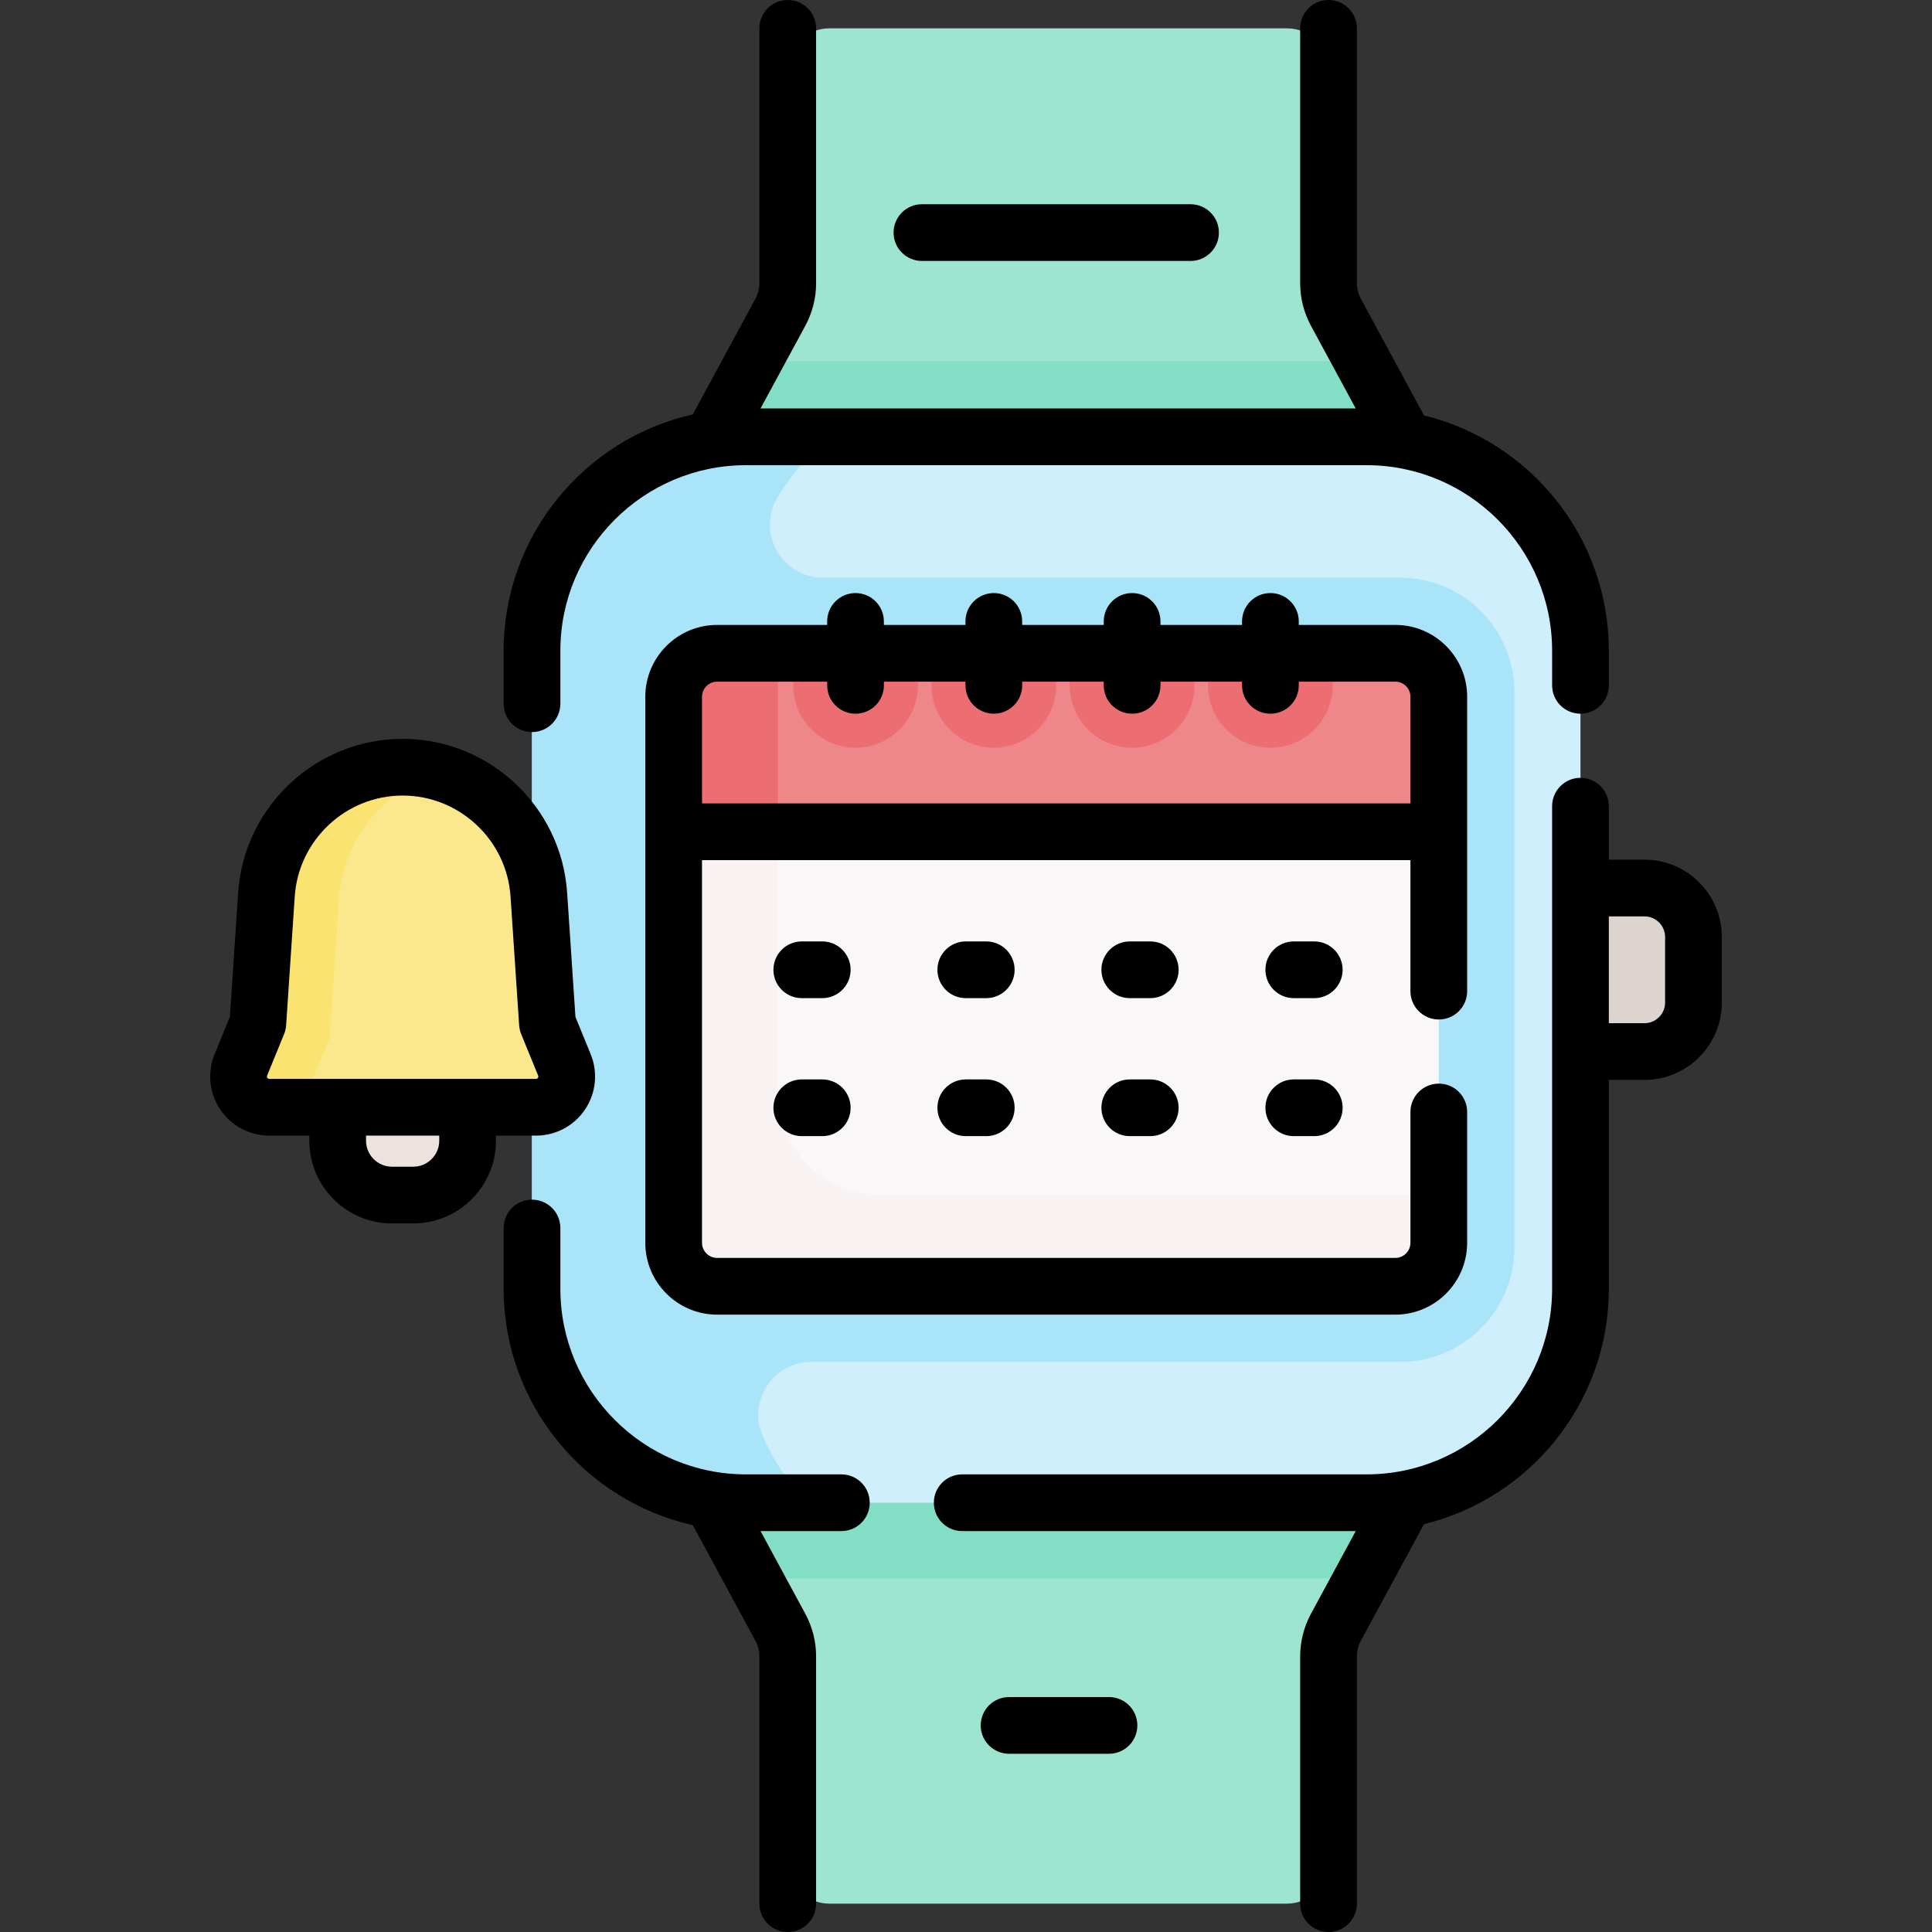
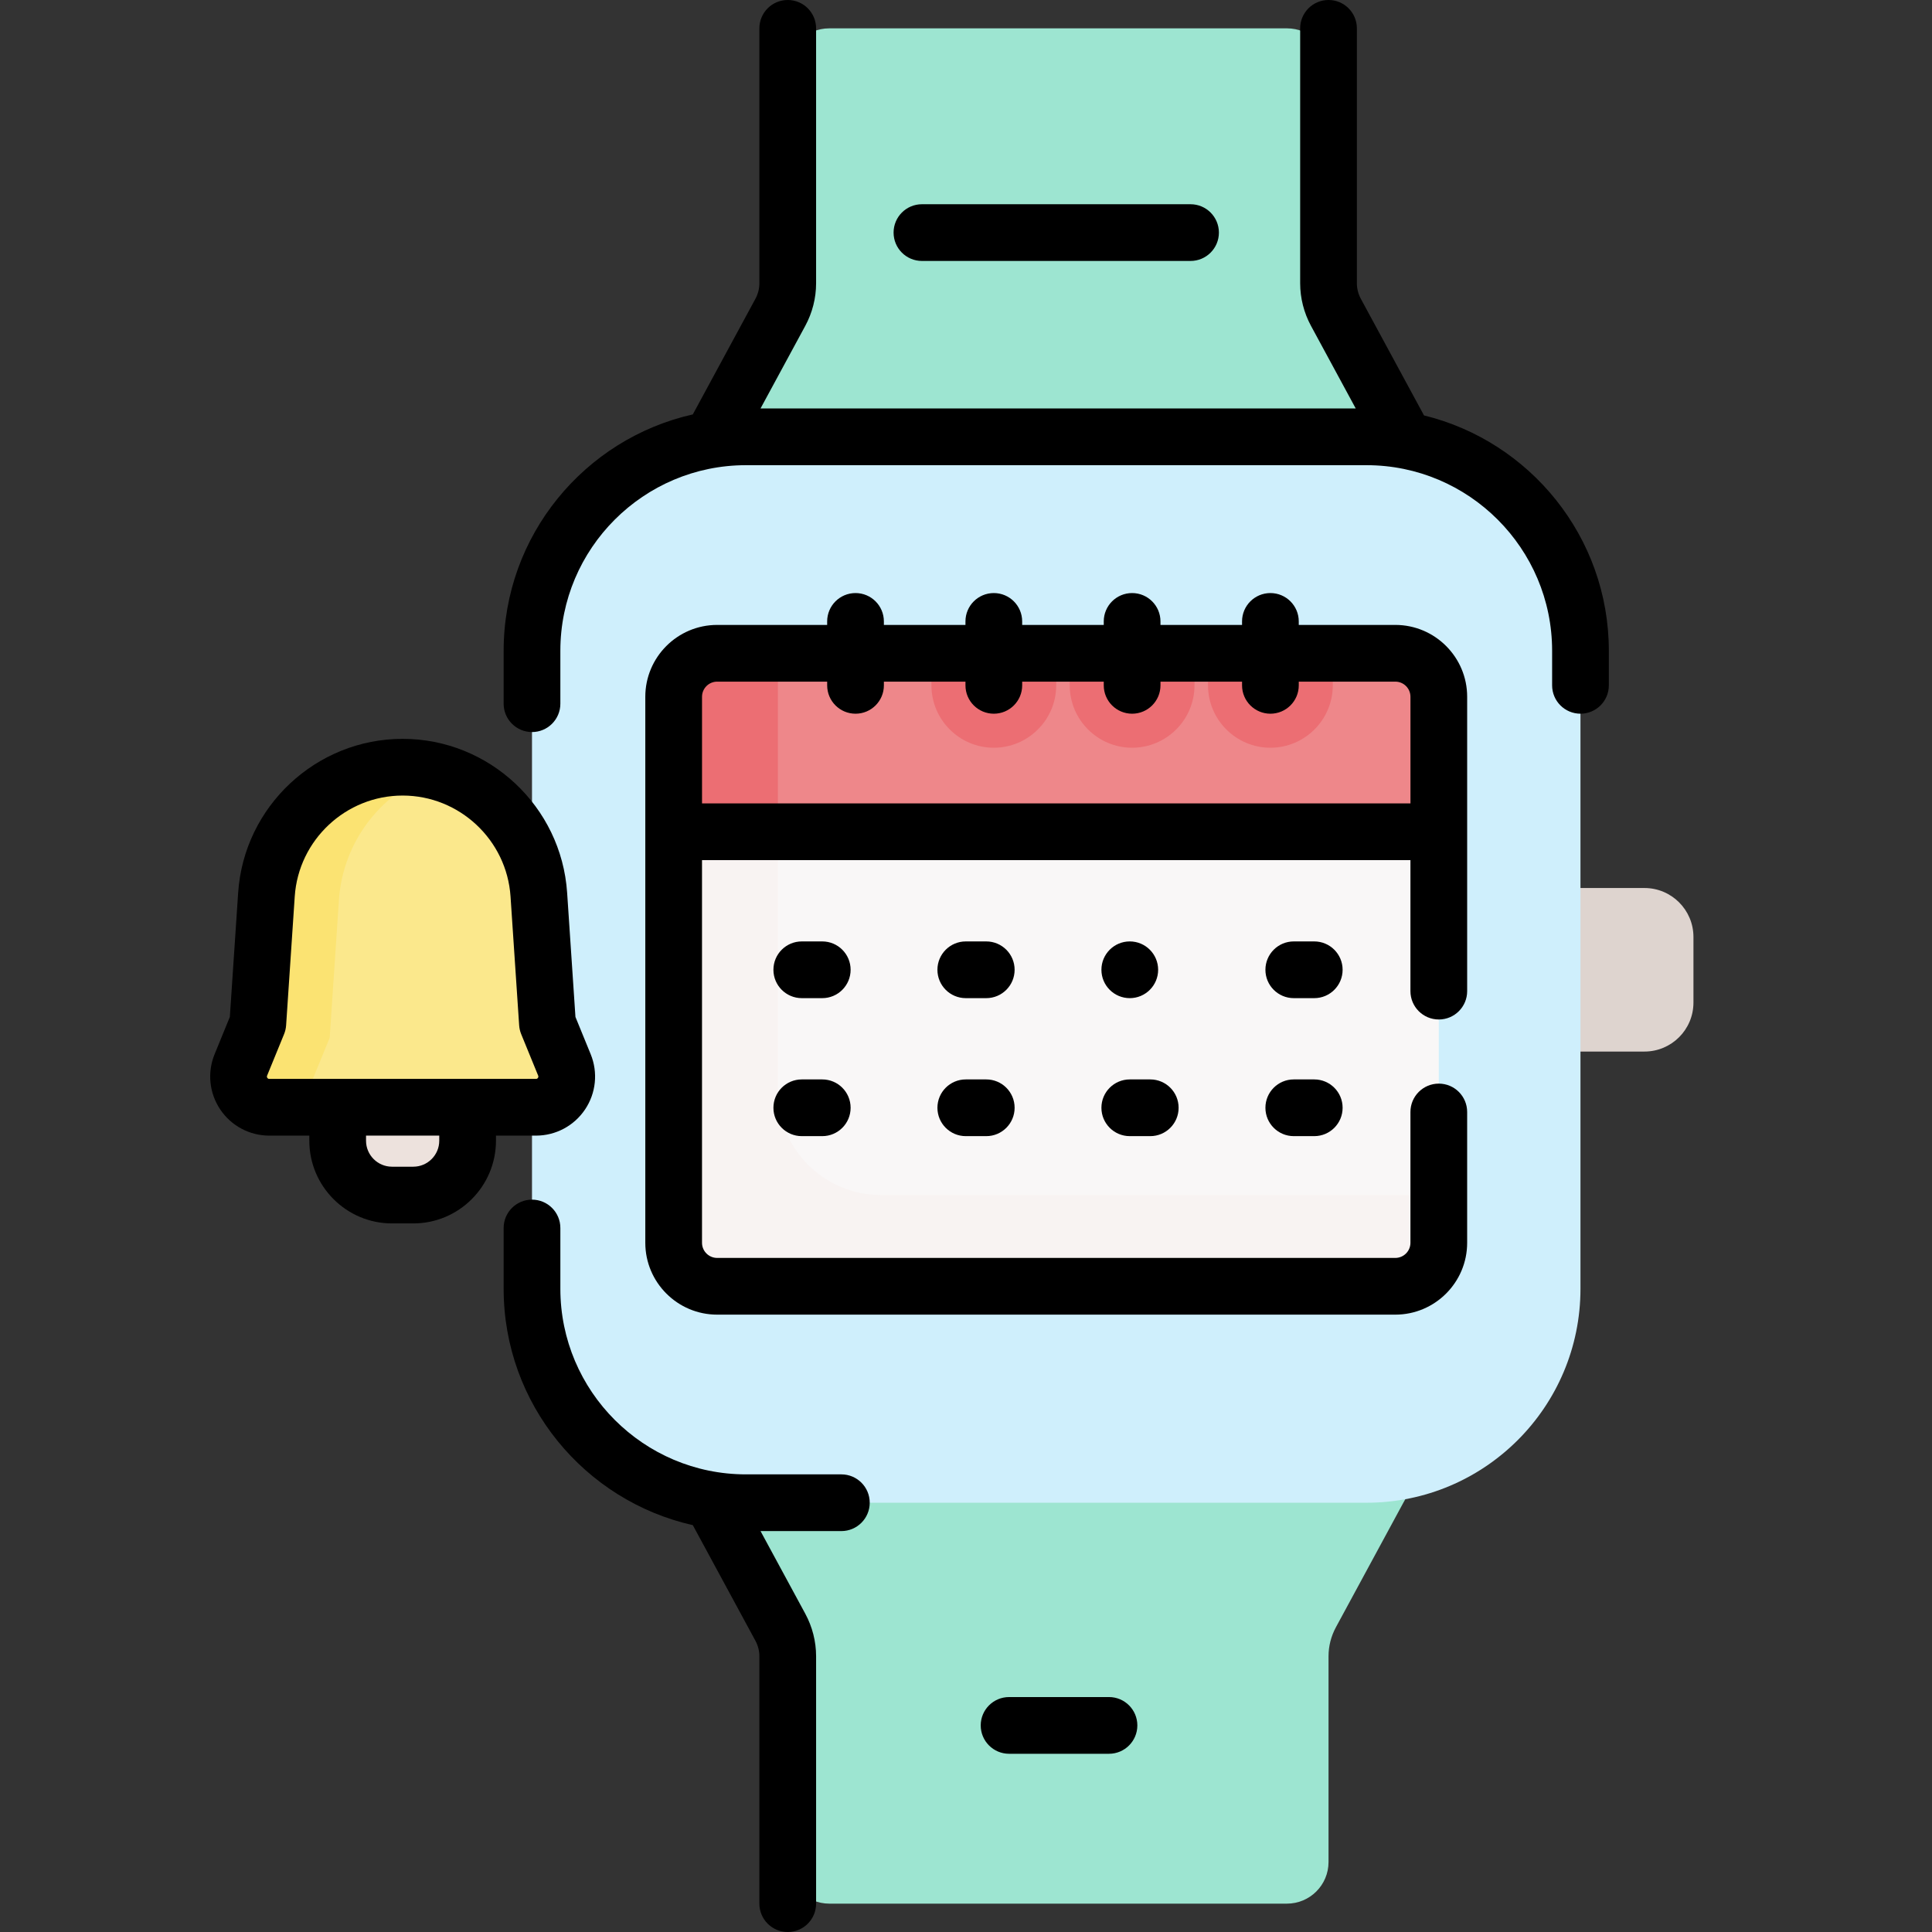
<svg xmlns="http://www.w3.org/2000/svg" id="Capa_1" enable-background="new 0 0 510.984 510.984" height="512" viewBox="0 0 510.984 510.984" width="512">
  <rect x="0" y="0" width="510.984" height="510.984" fill="#333333" stroke="none" />
  <g>
    <g>
      <path d="m404.011 278.12h30.924c7.156 0 12.956-5.801 12.956-12.956v-17.343c0-7.156-5.801-12.956-12.956-12.956h-30.924z" fill="#ded4cf" />
      <g>
        <path d="m371.163 397.449-17.831 32.925c-1.287 2.376-1.958 5.008-1.958 7.679v54.426c0 6.078-4.927 11.005-11.005 11.005h-121.02c-6.078 0-11.005-4.927-11.005-11.005v-54.426c0-2.671-.671-5.303-1.958-7.679l-17.831-32.925-23.678-33.726v-214.573l23.678-33.615 17.831-32.925c1.287-2.376 1.958-5.008 1.958-7.679v-56.473c0-6.052 4.906-10.958 10.958-10.958h121.114c6.052 0 10.958 4.906 10.958 10.958v56.473c0 2.671.671 5.303 1.958 7.679l17.831 32.925 25.874 30.097v205.779z" fill="#9de5d1" />
      </g>
      <path d="m123.676 281.854h-34.367v19.849c0 7.937 6.434 14.371 14.371 14.371h5.625c7.937 0 14.371-6.434 14.371-14.371z" fill="#ede2dd" />
      <g>
-         <path d="m360.331 95.535h-160.944l-10.832 20.001-23.678 33.614v214.573l23.678 33.726 10.832 20h160.944l10.832-20 25.874-46.038v-205.778l-25.874-30.097z" fill="#82dec5" />
        <path d="m140.707 340.858c0 31.254 25.336 56.59 56.59 56.59h164.123c31.254 0 56.59-25.336 56.59-56.59v-168.732c0-31.254-25.336-56.59-56.59-56.59h-164.123c-31.254 0-56.59 25.336-56.59 56.59z" fill="#cfeffc" />
-         <path d="m370.283 152.782h-152.656c-10.993 0-17.637-12.041-11.899-21.417 3.76-6.144 8.484-11.509 13.937-15.83h-22.367c-31.254 0-56.59 25.336-56.59 56.59v168.732c0 31.254 25.336 56.59 56.59 56.59h16.035c-4.738-5.048-8.677-10.999-11.592-17.603-4.083-9.249 2.728-19.644 12.838-19.644h155.706c16.71 0 30.256-13.546 30.256-30.256v-146.906c-.002-16.71-13.548-30.256-30.258-30.256z" fill="#a9e4f9" />
        <g id="XMLID_10_">
          <g>
            <path d="m369.04 172.782h-179.36c-6.35 0-11.5 5.15-11.5 11.5v35.71l30.165 32.971h150.018l22.178-32.971v-35.71c-.001-6.35-5.152-11.5-11.501-11.5z" fill="#ee878a" />
            <path d="m205.746 172.782h-16.066c-6.35 0-11.5 5.15-11.5 11.5v35.71l27.566 30.131z" fill="#ec6e73" />
            <path d="m380.54 219.992v108.71c0 6.35-5.15 11.5-11.5 11.5h-179.36c-6.35 0-11.5-5.15-11.5-11.5v-108.71z" fill="#f9f7f7" />
          </g>
        </g>
        <path d="m233.021 316.073c-15.064 0-27.275-12.211-27.275-27.275v-68.806h-27.566v108.71c0 6.351 5.149 11.5 11.5 11.5h179.36c6.351 0 11.5-5.149 11.5-11.5v-12.629z" fill="#f8f3f2" />
        <g>
-           <path d="m209.774 172.782v8.482c0 9.098 7.402 16.5 16.5 16.5s16.5-7.402 16.5-16.5v-8.482z" fill="#ec6e73" />
-         </g>
+           </g>
        <g>
          <path d="m246.35 172.782v8.482c0 9.098 7.402 16.5 16.5 16.5s16.5-7.402 16.5-16.5v-8.482z" fill="#ec6e73" />
        </g>
        <g>
          <path d="m282.926 172.782v8.482c0 9.098 7.402 16.5 16.5 16.5s16.5-7.402 16.5-16.5v-8.482z" fill="#ec6e73" />
        </g>
        <g>
          <path d="m319.502 172.782v8.482c0 9.098 7.402 16.5 16.5 16.5s16.5-7.402 16.5-16.5v-8.482z" fill="#ec6e73" />
        </g>
        <path d="m63.701 281.653 4.489-10.974 2.281-34.077c1.269-18.96 17.018-33.69 36.021-33.69 19.002 0 34.752 14.73 36.021 33.69l2.281 34.077 4.489 10.974c2.187 5.345-1.745 11.2-7.519 11.2h-70.543c-5.775.001-9.706-5.855-7.52-11.2z" fill="#fbe88c" />
        <path d="m82.398 286.188 4.801-11.72 2.439-36.392c1.069-15.941 11.745-29.085 26.151-33.954-2.969-.789-6.088-1.21-9.297-1.21-19.002 0-34.752 14.73-36.021 33.69l-2.281 34.077-4.489 10.975c-2.187 5.345 1.745 11.2 7.519 11.2h11.231c-.863-2.022-.987-4.385-.053-6.666z" fill="#fbe372" />
      </g>
    </g>
    <g>
      <path d="m140.706 193.617c4.143 0 7.5-3.357 7.5-7.5v-13.991c0-27.068 22.022-49.091 49.091-49.091h164.123c27.068 0 49.091 22.022 49.091 49.091v9.139c0 4.143 3.357 7.5 7.5 7.5s7.5-3.357 7.5-7.5v-9.139c0-30.101-20.863-55.407-48.885-62.253l-16.699-30.832c-.689-1.273-1.054-2.694-1.054-4.109v-67.432c0-4.143-3.357-7.5-7.5-7.5s-7.5 3.357-7.5 7.5v67.432c0 3.9.99 7.791 2.863 11.252l11.835 21.852h-157.425l11.835-21.852c1.873-3.458 2.863-7.349 2.863-11.252v-67.432c0-4.143-3.357-7.5-7.5-7.5s-7.5 3.357-7.5 7.5v67.432c0 1.416-.364 2.836-1.053 4.108l-16.555 30.568c-28.596 6.429-50.03 32.009-50.03 62.518v13.991c0 4.143 3.358 7.5 7.5 7.5z" />
      <path d="m222.527 389.949h-25.229c-27.068 0-49.091-22.022-49.091-49.091v-16.071c0-4.143-3.357-7.5-7.5-7.5s-7.5 3.357-7.5 7.5v16.071c0 30.509 21.434 56.089 50.03 62.518l16.555 30.569c.688 1.271 1.053 2.691 1.053 4.107v65.432c0 4.143 3.357 7.5 7.5 7.5s7.5-3.357 7.5-7.5v-65.432c0-3.903-.99-7.794-2.863-11.251l-11.835-21.853h21.381c4.143 0 7.5-3.357 7.5-7.5s-3.359-7.499-7.501-7.499z" />
      <path d="m380.542 269.639c4.143 0 7.5-3.357 7.5-7.5v-77.854c0-10.479-8.525-19.003-19.004-19.003h-25.536v-.926c0-4.143-3.357-7.5-7.5-7.5s-7.5 3.357-7.5 7.5v.926h-21.576v-.926c0-4.143-3.357-7.5-7.5-7.5s-7.5 3.357-7.5 7.5v.926h-21.576v-.926c0-4.143-3.357-7.5-7.5-7.5s-7.5 3.357-7.5 7.5v.926h-21.576v-.926c0-4.143-3.357-7.5-7.5-7.5s-7.5 3.357-7.5 7.5v.926h-29.095c-10.479 0-19.004 8.524-19.004 19.003v144.414c0 10.479 8.525 19.003 19.004 19.003h179.359c10.479 0 19.004-8.524 19.004-19.003v-34.598c0-4.143-3.357-7.5-7.5-7.5s-7.5 3.357-7.5 7.5v34.598c0 2.207-1.796 4.003-4.004 4.003h-179.359c-2.208 0-4.004-1.796-4.004-4.003v-101.205h187.367v34.645c0 4.142 3.358 7.5 7.5 7.5zm-194.867-57.145v-28.209c0-2.207 1.796-4.003 4.004-4.003h29.095v.982c0 4.143 3.357 7.5 7.5 7.5s7.5-3.357 7.5-7.5v-.982h21.576v.982c0 4.143 3.357 7.5 7.5 7.5s7.5-3.357 7.5-7.5v-.982h21.576v.982c0 4.143 3.357 7.5 7.5 7.5s7.5-3.357 7.5-7.5v-.982h21.576v.982c0 4.143 3.357 7.5 7.5 7.5s7.5-3.357 7.5-7.5v-.982h25.536c2.208 0 4.004 1.796 4.004 4.003v28.209z" />
      <path d="m217.475 248.992h-5.416c-4.143 0-7.5 3.357-7.5 7.5s3.357 7.5 7.5 7.5h5.416c4.143 0 7.5-3.357 7.5-7.5s-3.358-7.5-7.5-7.5z" />
      <path d="m260.85 248.992h-5.416c-4.143 0-7.5 3.357-7.5 7.5s3.357 7.5 7.5 7.5h5.416c4.143 0 7.5-3.357 7.5-7.5s-3.358-7.5-7.5-7.5z" />
-       <path d="m304.225 248.992h-5.416c-4.143 0-7.5 3.357-7.5 7.5s3.357 7.5 7.5 7.5h5.416c4.143 0 7.5-3.357 7.5-7.5s-3.358-7.5-7.5-7.5z" />
+       <path d="m304.225 248.992h-5.416c-4.143 0-7.5 3.357-7.5 7.5s3.357 7.5 7.5 7.5c4.143 0 7.5-3.357 7.5-7.5s-3.358-7.5-7.5-7.5z" />
      <path d="m347.6 248.992h-5.416c-4.143 0-7.5 3.357-7.5 7.5s3.357 7.5 7.5 7.5h5.416c4.143 0 7.5-3.357 7.5-7.5s-3.358-7.5-7.5-7.5z" />
      <path d="m217.475 285.49h-5.416c-4.143 0-7.5 3.357-7.5 7.5s3.357 7.5 7.5 7.5h5.416c4.143 0 7.5-3.357 7.5-7.5s-3.358-7.5-7.5-7.5z" />
      <path d="m260.85 285.49h-5.416c-4.143 0-7.5 3.357-7.5 7.5s3.357 7.5 7.5 7.5h5.416c4.143 0 7.5-3.357 7.5-7.5s-3.358-7.5-7.5-7.5z" />
      <path d="m304.225 285.49h-5.416c-4.143 0-7.5 3.357-7.5 7.5s3.357 7.5 7.5 7.5h5.416c4.143 0 7.5-3.357 7.5-7.5s-3.358-7.5-7.5-7.5z" />
      <path d="m347.6 285.49h-5.416c-4.143 0-7.5 3.357-7.5 7.5s3.357 7.5 7.5 7.5h5.416c4.143 0 7.5-3.357 7.5-7.5s-3.358-7.5-7.5-7.5z" />
-       <path d="m434.935 227.364h-9.424v-14.138c0-4.143-3.357-7.5-7.5-7.5s-7.5 3.357-7.5 7.5v127.632c0 27.068-22.022 49.091-49.091 49.091h-106.93c-4.143 0-7.5 3.357-7.5 7.5s3.357 7.5 7.5 7.5h104.082l-11.836 21.854c-1.872 3.459-2.862 7.35-2.862 11.25v65.432c0 4.143 3.357 7.5 7.5 7.5s7.5-3.357 7.5-7.5v-65.432c0-1.415.364-2.836 1.053-4.107l16.7-30.834c28.021-6.846 48.885-32.152 48.885-62.253v-55.239h9.424c11.279 0 20.456-9.177 20.456-20.456v-17.344c-.001-11.279-9.178-20.456-20.457-20.456zm5.456 37.8c0 3.009-2.447 5.456-5.456 5.456h-9.424v-28.256h9.424c3.009 0 5.456 2.447 5.456 5.456z" />
      <path d="m243.839 69.018h71.04c4.143 0 7.5-3.357 7.5-7.5s-3.357-7.5-7.5-7.5h-71.04c-4.143 0-7.5 3.357-7.5 7.5s3.358 7.5 7.5 7.5z" />
      <path d="m293.31 448.845h-26.424c-4.143 0-7.5 3.357-7.5 7.5s3.357 7.5 7.5 7.5h26.424c4.143 0 7.5-3.357 7.5-7.5s-3.358-7.5-7.5-7.5z" />
      <path d="m141.764 300.354c5.216 0 10.065-2.585 12.973-6.916 2.906-4.33 3.463-9.797 1.488-14.624l-4.028-9.849-2.2-32.864c-1.526-22.816-20.636-40.689-43.504-40.689s-41.978 17.873-43.504 40.689l-2.2 32.864-4.028 9.849c-1.975 4.827-1.419 10.295 1.488 14.625s7.757 6.915 12.973 6.915h10.588v1.349c0 12.06 9.812 21.871 21.871 21.871h5.625c12.06 0 21.871-9.812 21.871-21.871v-1.349zm-71.062-15.277c-.186-.276-.097-.492-.06-.584l4.489-10.975c.305-.746.488-1.535.542-2.339l2.281-34.077c1.001-14.968 13.536-26.691 28.537-26.691s27.536 11.724 28.537 26.691l2.281 34.077c.054.804.237 1.593.542 2.339l4.489 10.975c.037.092.126.308-.06.584s-.419.276-.519.276h-18.088-34.364-18.088c-.1.001-.333.001-.519-.276zm45.474 16.625c0 3.789-3.082 6.871-6.871 6.871h-5.625c-3.789 0-6.871-3.082-6.871-6.871v-1.349h19.367z" />
    </g>
  </g>
</svg>